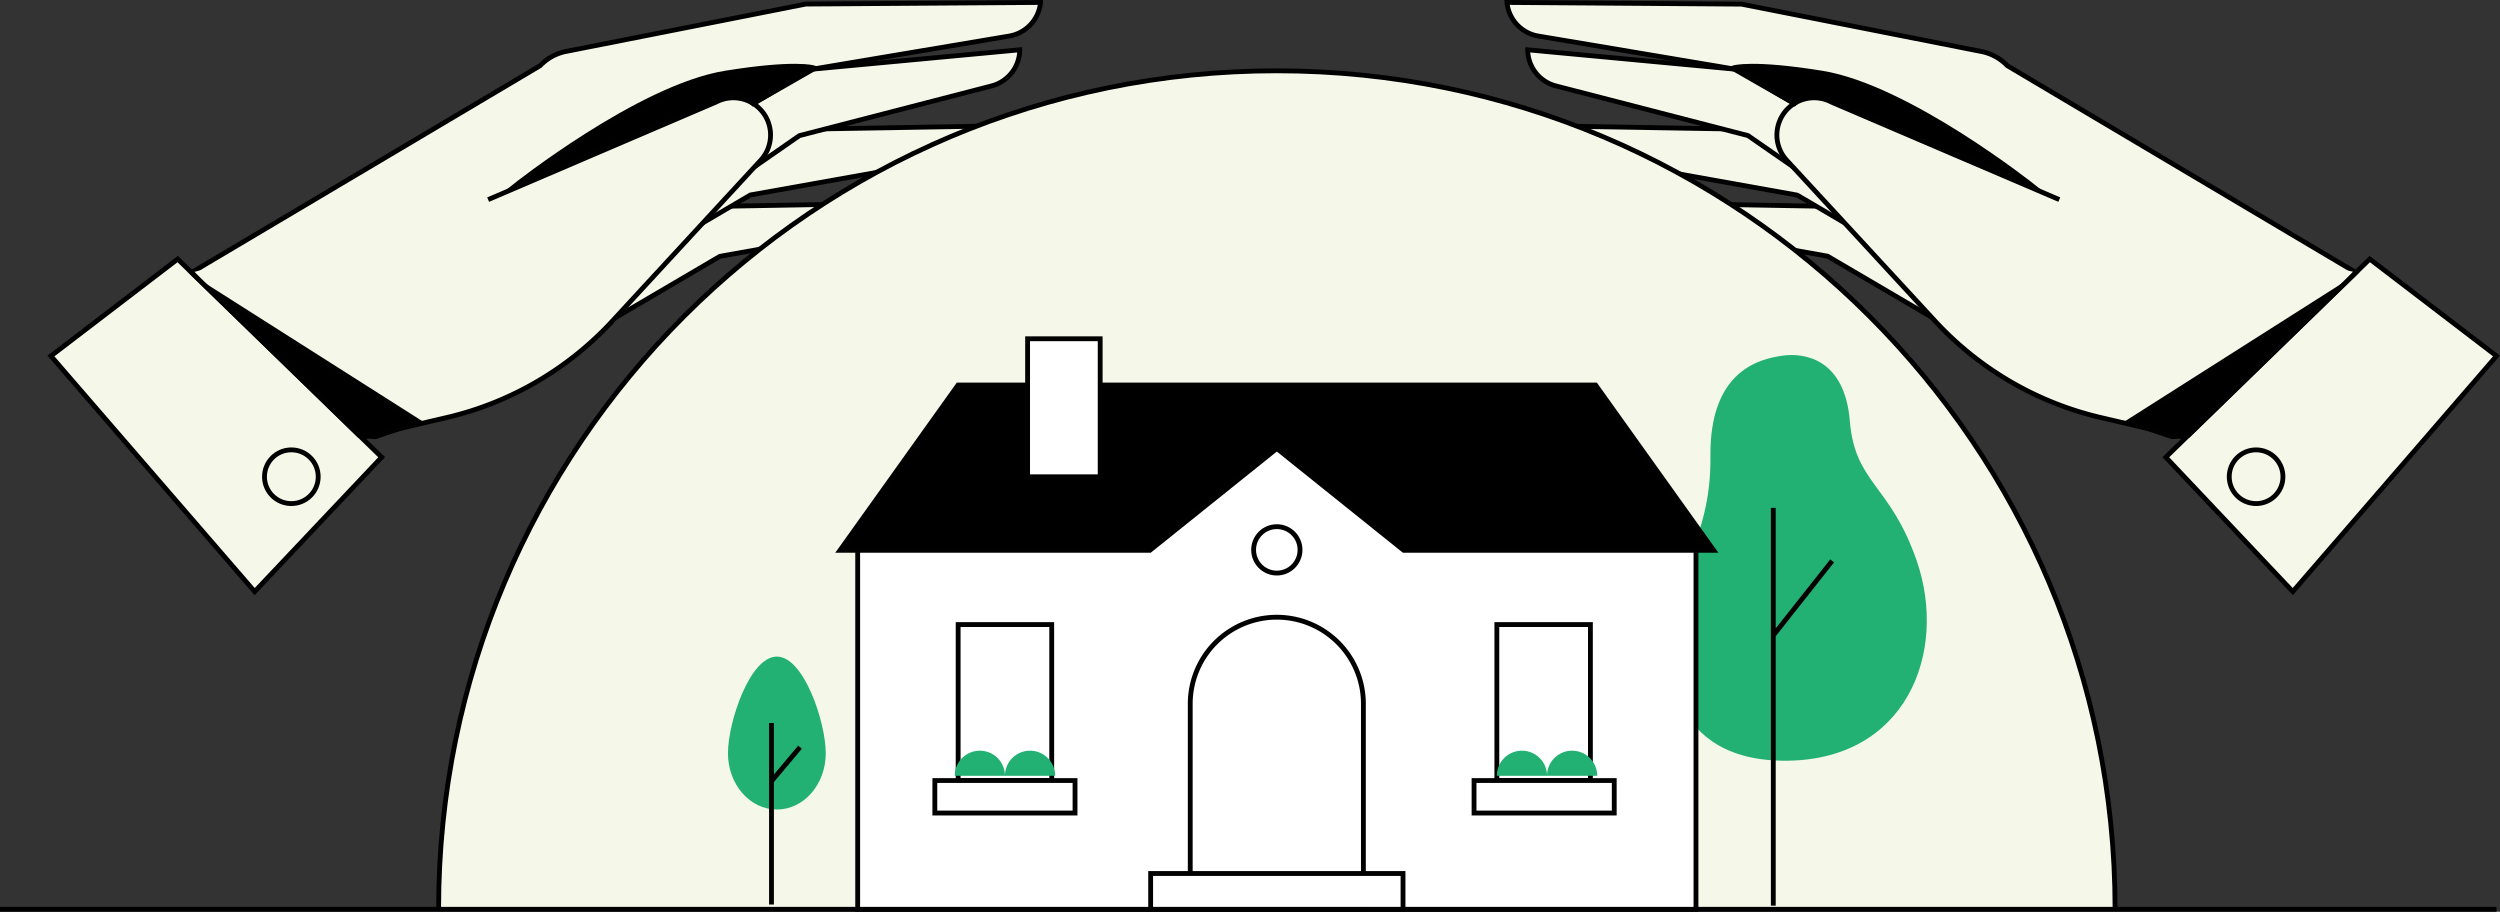
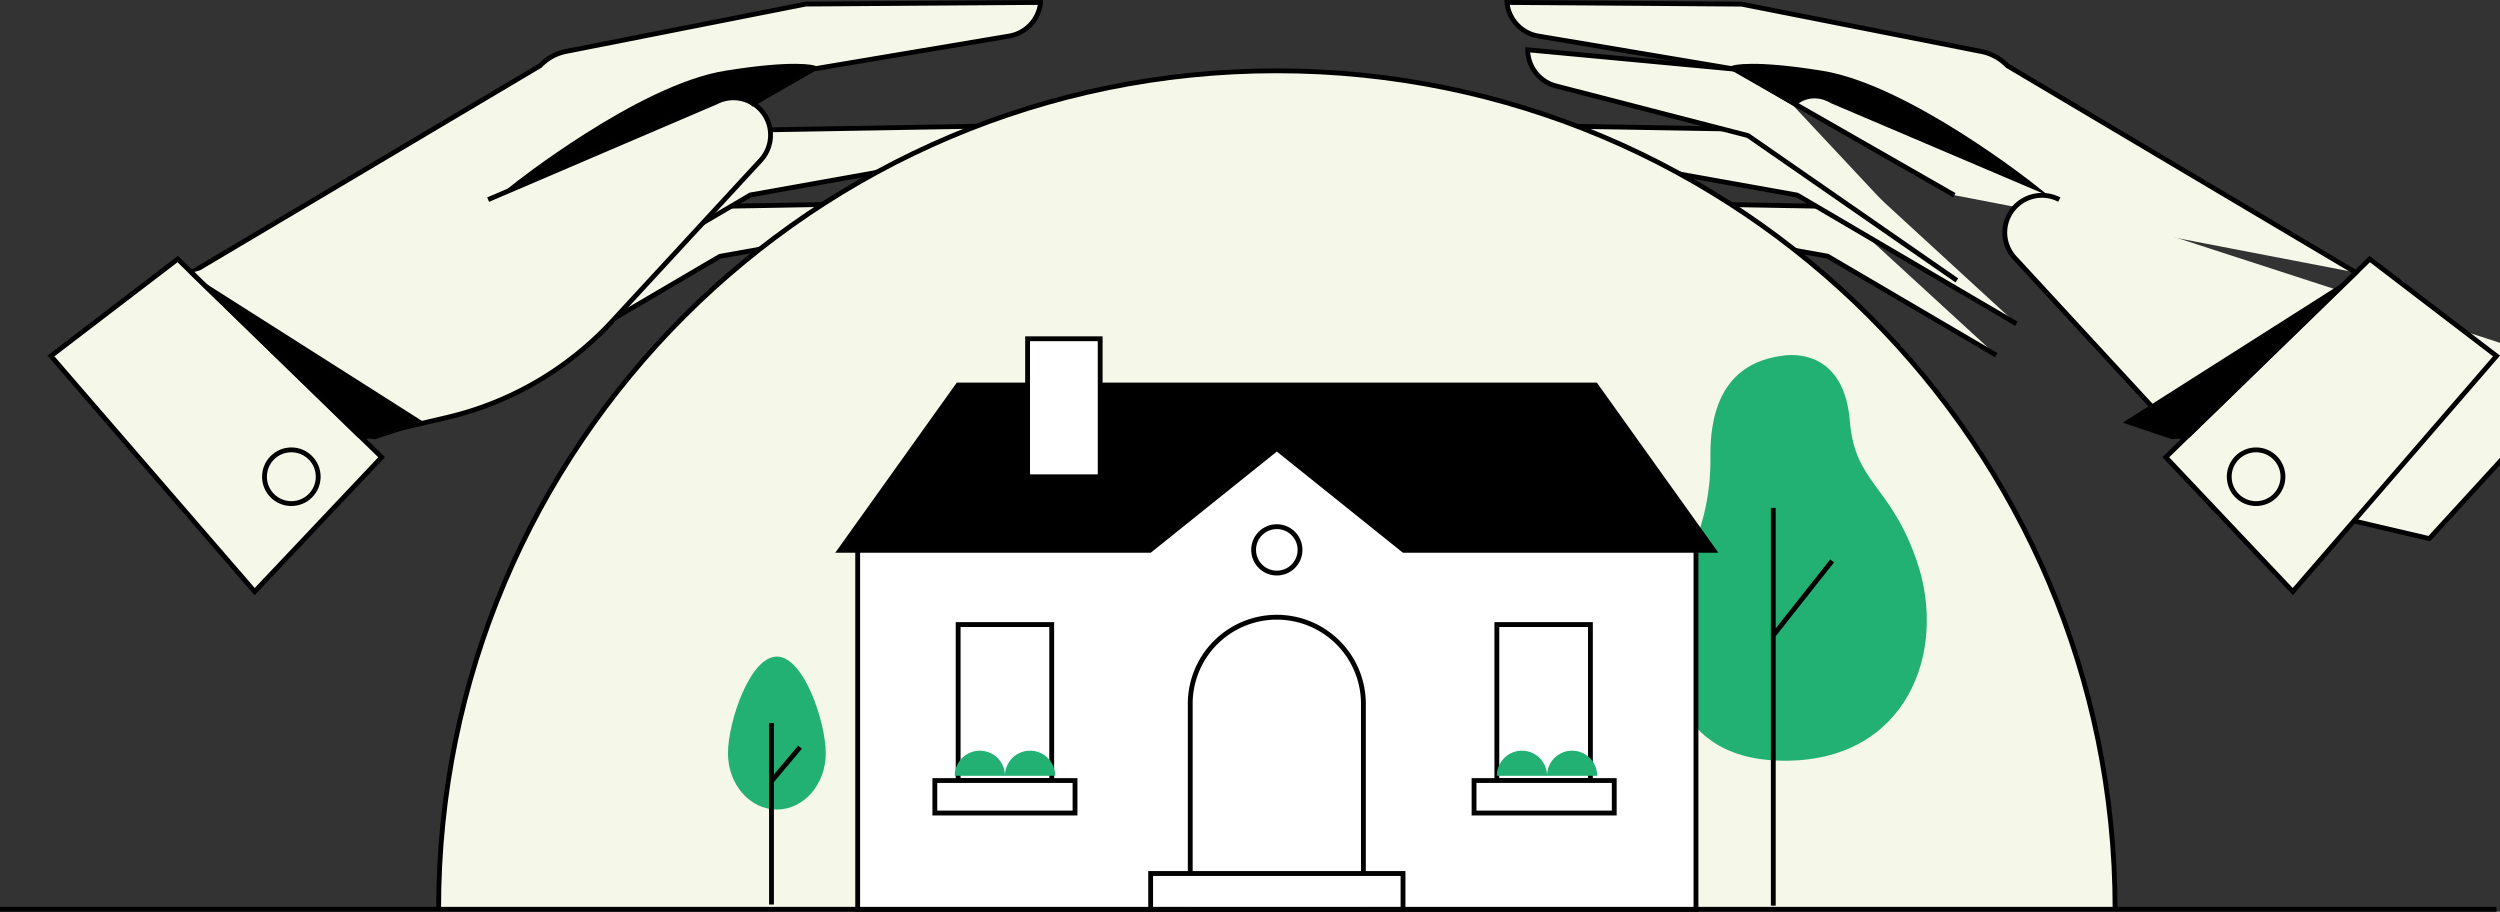
<svg xmlns="http://www.w3.org/2000/svg" viewBox="0 0 930.67 339.4">
  <rect x="0" y="0" width="930.67" height="339.4" fill="#333333" stroke="none" />
  <defs>
    <style>.cls-1{fill:#f5f7e9}.cls-1,.cls-5{stroke:#000}.cls-1,.cls-2,.cls-4,.cls-5,.cls-6{stroke-miterlimit:10;stroke-width:1.8px}.cls-2,.cls-4,.cls-6{stroke:#010101}.cls-3{fill:#22b073}.cls-4{fill:none}.cls-5,.cls-6{fill:#fff}</style>
  </defs>
  <title>1</title>
  <g id="Layer_2" data-name="Layer 2">
    <g id="graficos">
      <path class="cls-1" d="M682.79 76.86l-61.42-1.09a5.22 5.22 0 0 0-5.3 5.67 3.26 3.26 0 0 0 2.66 2.93l61.62 11 62.77 36.84" />
      <path class="cls-1" d="M672.21 48.5L584.87 47a14 14 0 0 0 11.51 12.63l72.66 13 81.58 47.88" />
      <path class="cls-1" d="M655.72 26.67l-87-8.13A14 14 0 0 0 579.26 32l71.47 18.48 77.74 53.9" />
      <path class="cls-1" d="M877 101.45l-129.75-77a18.26 18.26 0 0 0-9.94-5.33l-89-17.58L561 .91a14.06 14.06 0 0 0 11.65 12.51l72.8 12.25 82.09 47" />
-       <path class="cls-1" d="M766.61 74.31L681.77 38a13.86 13.86 0 0 0-18.62 5.66 13.87 13.87 0 0 0 2 16l54.77 59.37a121.6 121.6 0 0 0 61.58 36.28l38 8.89 57.5-62.75" />
+       <path class="cls-1" d="M766.61 74.31a13.86 13.86 0 0 0-18.62 5.66 13.87 13.87 0 0 0 2 16l54.77 59.37a121.6 121.6 0 0 0 61.58 36.28l38 8.89 57.5-62.75" />
      <path class="cls-1" d="M929.37 132.52l-47.19-36.08-75.93 73.76 47.28 50.03 75.84-87.71z" />
      <circle class="cls-1" cx="839.87" cy="177.47" r="10" />
      <path class="cls-2" d="M757.06 69.56s-46.63-37.09-78.76-42.32c-25.94-4.21-32.91-2-32.91-2L668 38.57s5.81-5.8 14.22-.87zM871.63 106.68l-79.34 50.41 16.38 5.5 5.93-.5 57.03-55.41z" />
      <path class="cls-1" d="M265.54 76.86L327 75.77a5.22 5.22 0 0 1 5.3 5.67 3.25 3.25 0 0 1-2.66 2.93L268 95.42l-62.77 36.84" />
      <path class="cls-1" d="M276.12 48.5l87.34-1.5A14 14 0 0 1 352 59.58l-72.66 13-81.63 47.92" />
-       <path class="cls-1" d="M292.61 26.67l87-8.13A14 14 0 0 1 369.07 32L297.6 50.49l-77.74 53.9" />
      <path class="cls-1" d="M71.32 101.45l129.76-77a18.19 18.19 0 0 1 9.92-5.36l89-17.58 87.36-.6a14.06 14.06 0 0 1-11.66 12.51l-72.8 12.25-82.09 47" />
      <path class="cls-1" d="M181.72 74.31L266.56 38a13.86 13.86 0 0 1 18.62 5.66 13.87 13.87 0 0 1-2 16l-54.77 59.37a121.6 121.6 0 0 1-61.58 36.28l-38 8.89-57.51-62.75" />
      <path class="cls-1" d="M18.96 132.52l47.19-36.08 75.93 73.76-47.28 50.03-75.84-87.71z" />
      <circle class="cls-1" cx="108.46" cy="177.47" r="10" />
      <path class="cls-2" d="M191.27 69.56S237.9 32.47 270 27.24c25.93-4.21 32.9-2 32.9-2l-22.54 13.33s-5.8-5.8-14.22-.87zM76.7 106.68l79.34 50.41-16.38 5.5-5.93-.5-57.03-55.41z" />
      <path class="cls-1" d="M163.28 338.36c0-172.34 139.7-312 312-312s312.09 139.64 312.09 312" />
      <path class="cls-3" d="M621.22 238.88s-3.83 43.75 42.34 44.31 61.68-40.44 50-74.34c-9.85-28.6-23-28.74-24.93-52.13s-17.21-25.46-25.07-24.31-27.2 5-26.82 37.57S621 214 621.22 238.88z" />
      <path class="cls-4" d="M660.14 189.07v148.09M660.14 236.52l21.91-27.72" />
      <path class="cls-5" d="M0 338.5h929.37" />
      <path class="cls-3" d="M307.4 280.42c0 11.57-8.15 20.94-18.2 20.94S271 292 271 280.42s8.15-36 18.2-36 18.2 24.44 18.2 36z" />
      <path class="cls-4" d="M287.2 269.16v67.58M287.2 290.81l10.62-12.65" />
      <path class="cls-6" d="M475.32 156.42l-156.03 48.44V338.5h312.07V204.86l-156.04-48.44z" />
      <path class="cls-6" d="M475.32 229.77A32.23 32.23 0 0 1 507.55 262v76.5h-64.46V262a32.23 32.23 0 0 1 32.23-32.23zM356.69 232.51h34.83v58.06h-34.83zM557.23 232.51h34.83v58.06h-34.83z" />
      <circle class="cls-4" cx="475.32" cy="204.7" r="8.64" />
      <path class="cls-2" d="M475.32 166.95l47.25 37.91h115.38l-43.96-61.53H356.65l-43.96 61.53h115.38l47.25-37.91z" />
      <path class="cls-6" d="M548.74 290.57h52.19v12.09h-52.19zM348.01 290.57h52.19v12.09h-52.19zM428.35 325.18h93.95v13.31h-93.95z" />
      <path class="cls-3" d="M557.23 288.8a9.34 9.34 0 1 1 18.68 0M575.91 288.8a9.34 9.34 0 0 1 18.68 0M355.43 288.8a9.34 9.34 0 0 1 18.68 0M374.11 288.8a9.34 9.34 0 0 1 18.68 0" />
      <path class="cls-6" d="M382.54 126.11h27.02v51.38h-27.02z" />
    </g>
  </g>
</svg>